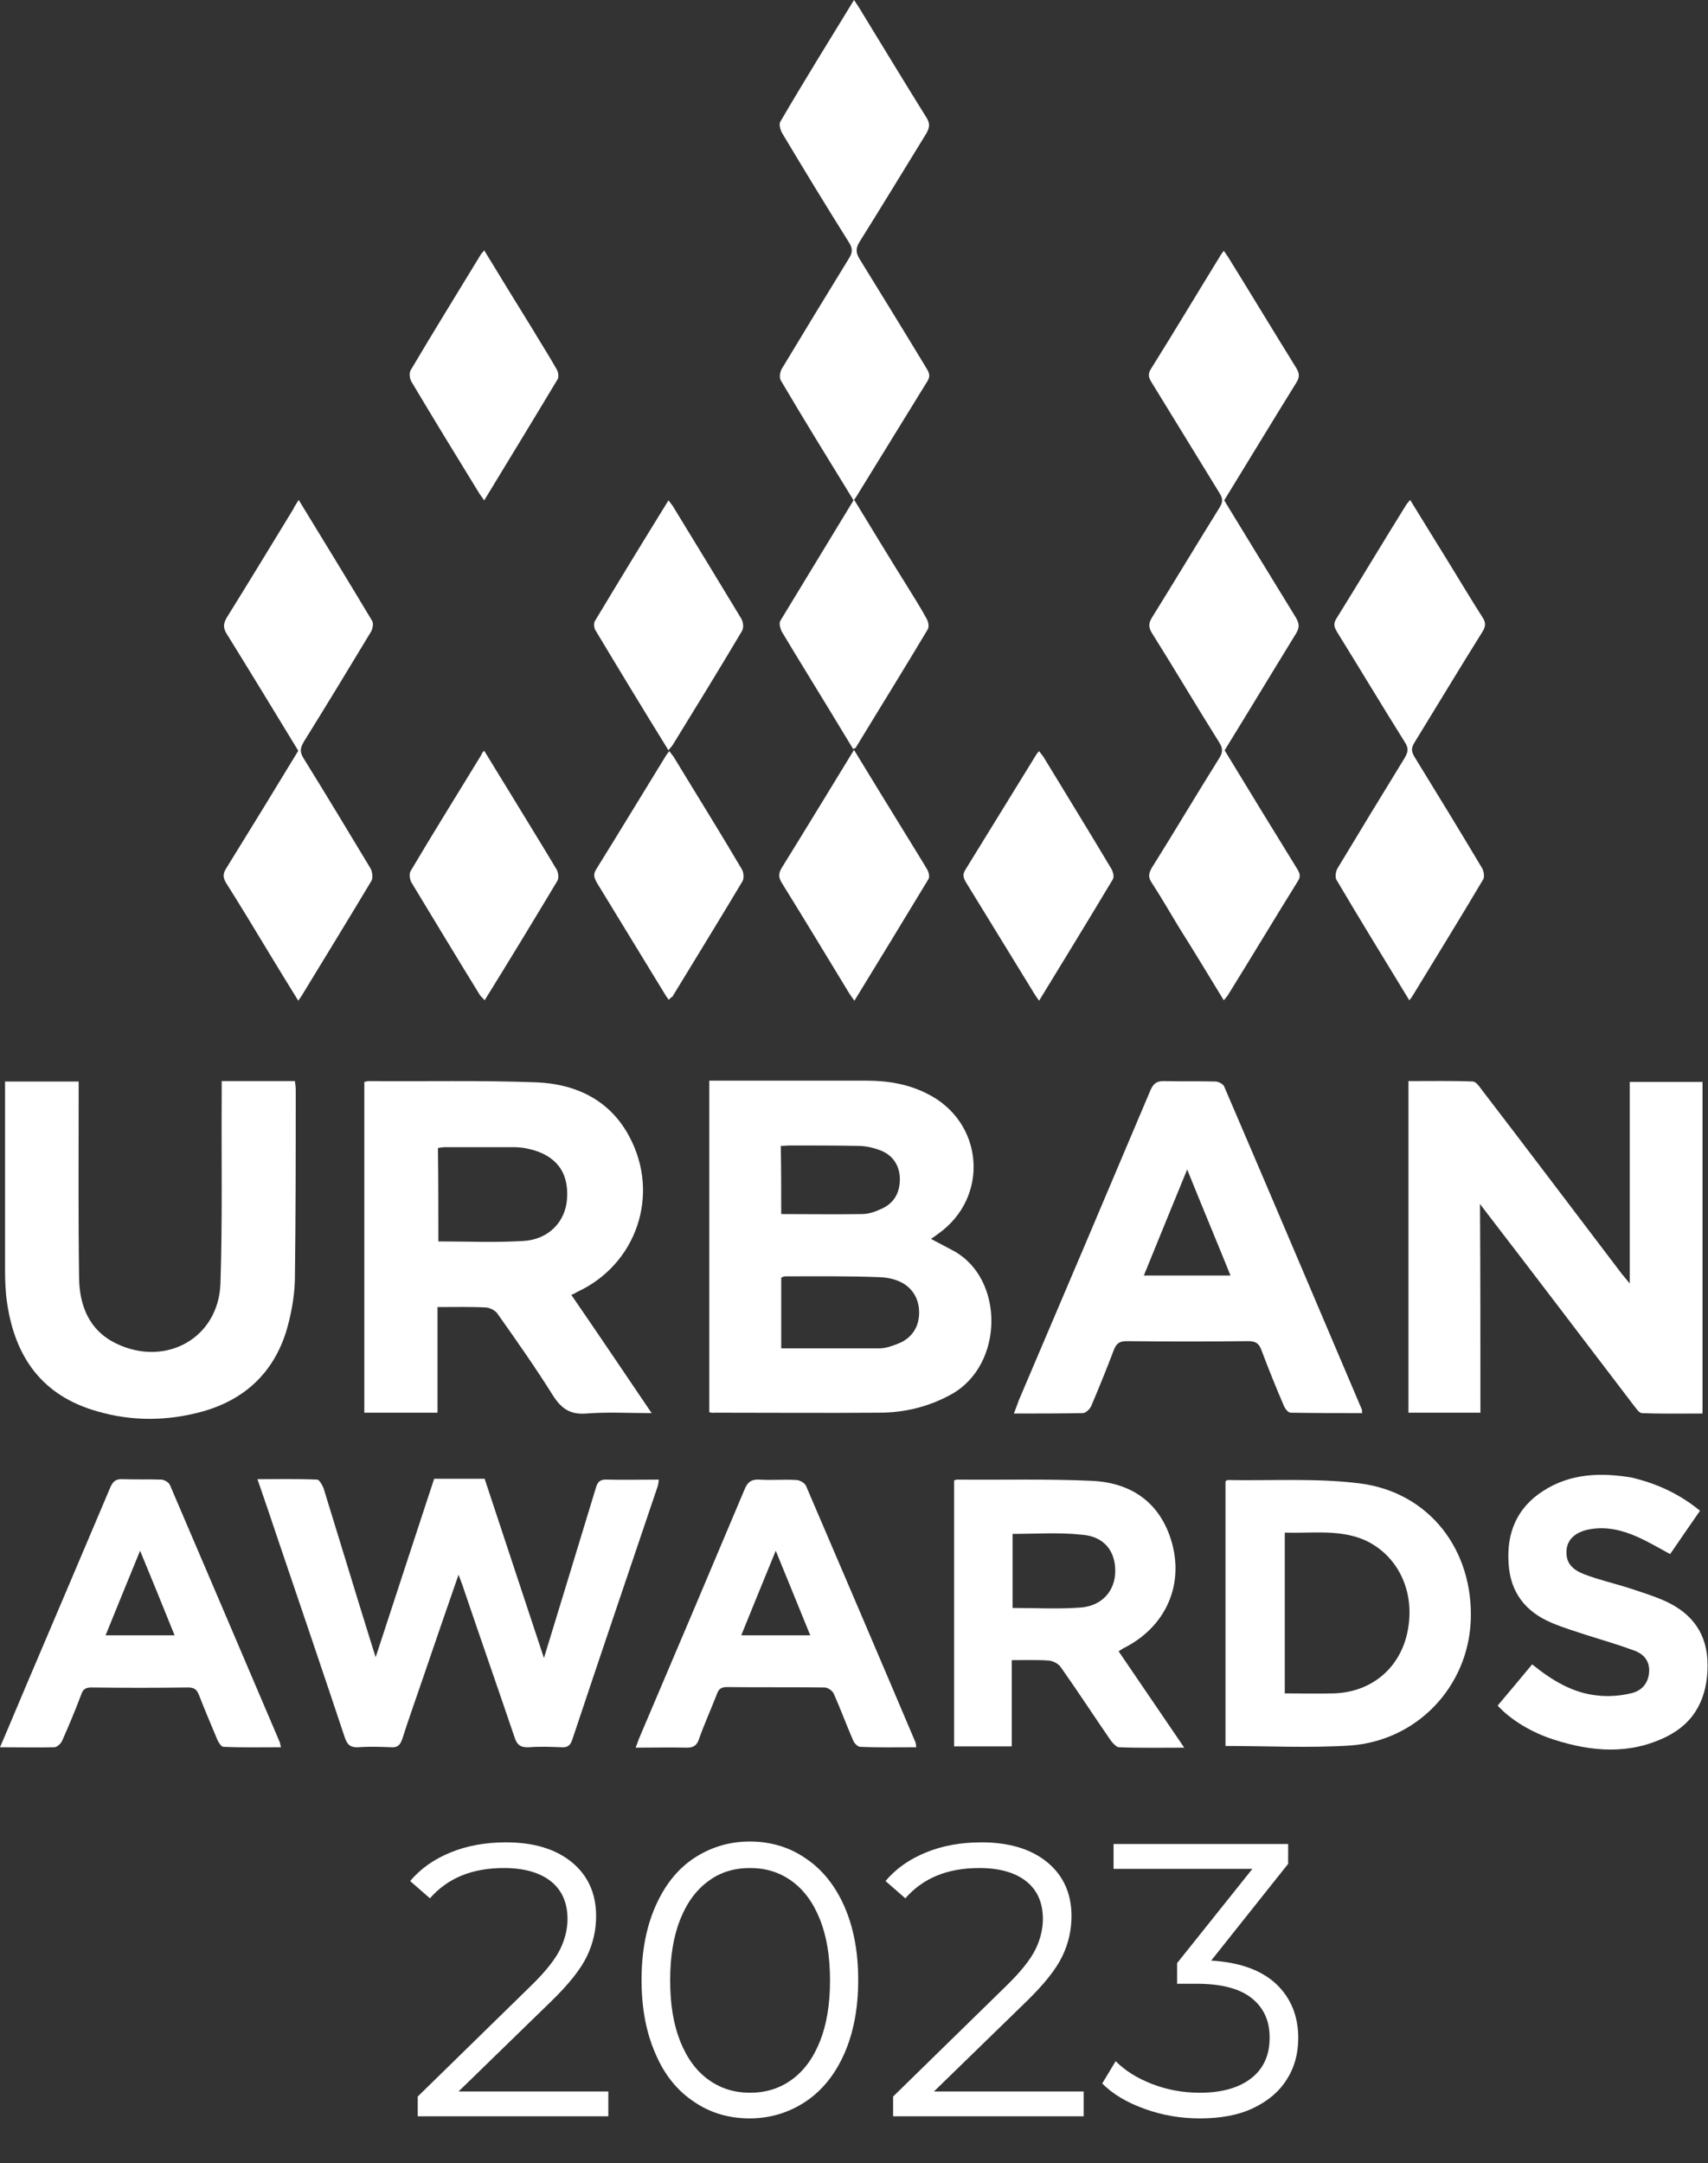
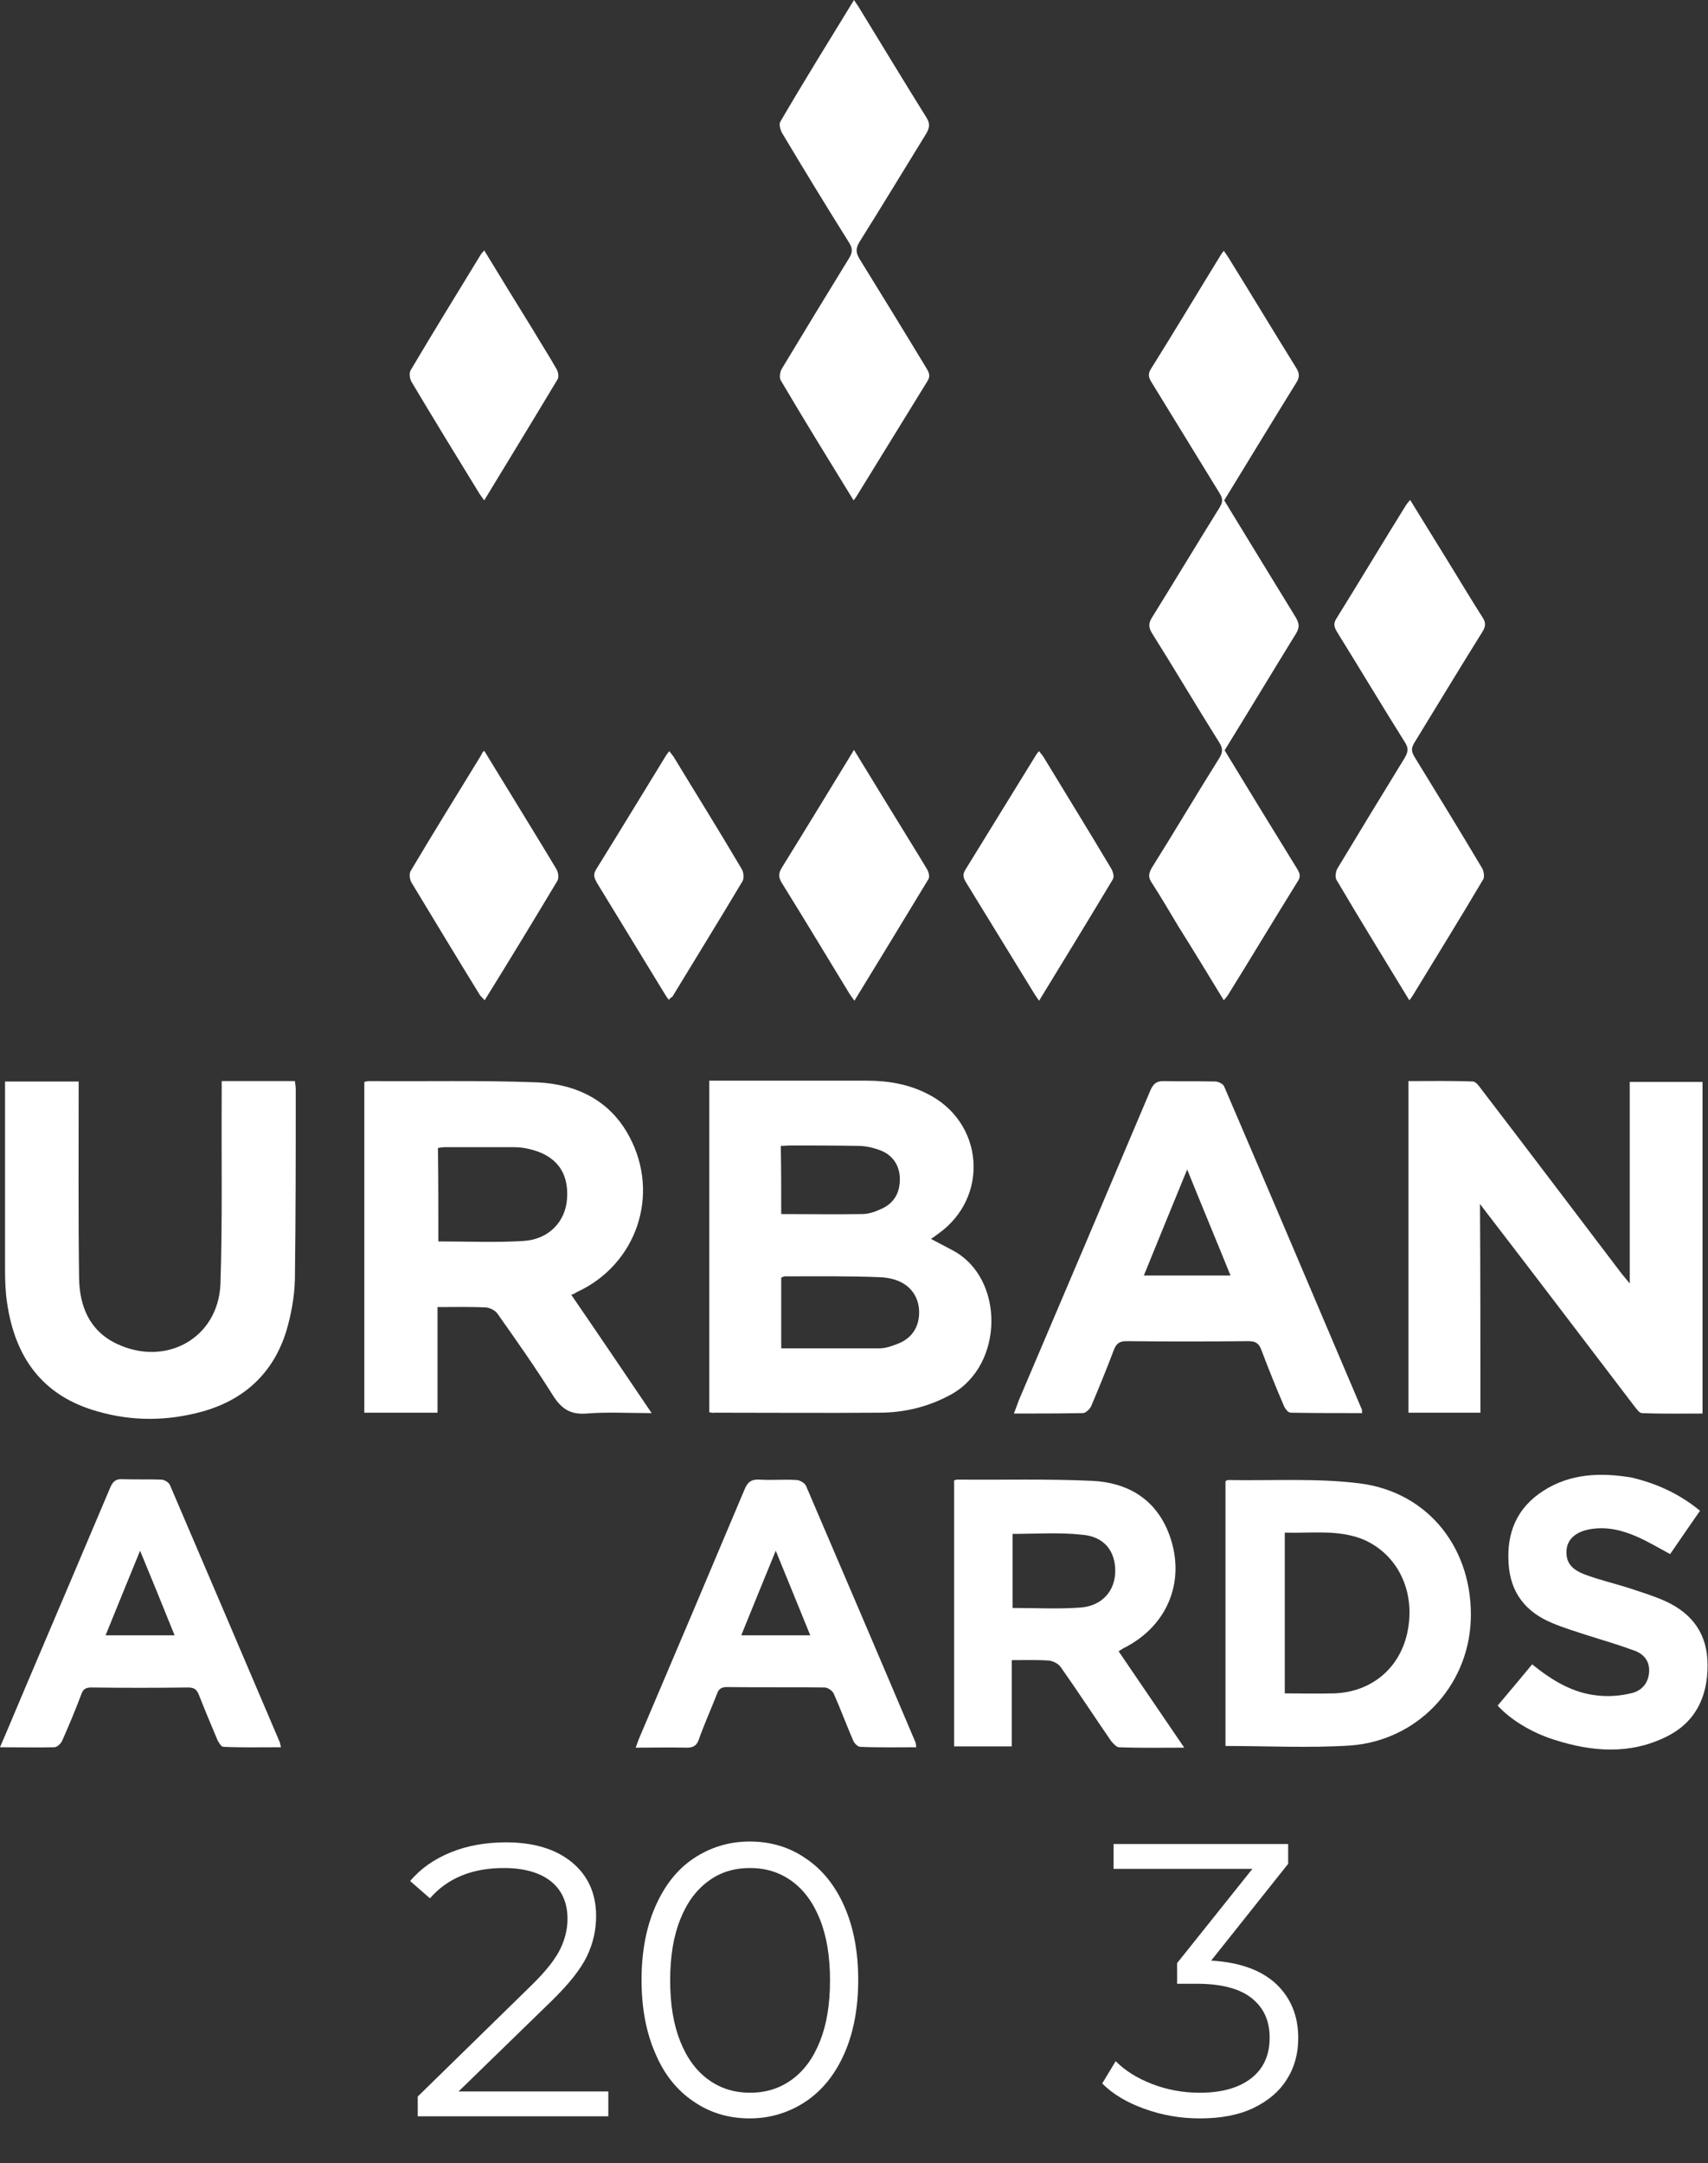
<svg xmlns="http://www.w3.org/2000/svg" width="406" height="514" viewBox="0 0 406 514" fill="none">
  <rect x="0" y="0" width="406" height="514" fill="#333333" stroke="none" />
  <g clip-path="url(#clip0_1632_202)">
    <path d="M168.6 335.6C168.6 309.3 168.6 283.2 168.6 256.8C169.5 256.8 170.4 256.8 171.2 256.8C182.8 256.8 194.4 256.8 206 256.8C211 256.8 215.9 257.6 220.4 259.9C233.9 266.6 235.3 284.5 223 293.2C222.5 293.6 222 293.9 221.3 294.4C223.2 295.4 224.9 296.3 226.6 297.2C238.8 303.8 238.7 324.3 226.2 331.3C220.8 334.3 215 335.7 209 335.7C195.9 335.8 182.8 335.7 169.7 335.7C169.5 335.8 169.2 335.7 168.6 335.6ZM185.7 320.4C193.6 320.4 201.4 320.4 209.1 320.4C210.5 320.4 211.9 319.9 213.2 319.4C217.1 318 218.9 314.7 218.4 310.6C217.8 306.5 214.6 303.7 209.1 303.5C201.6 303.2 194.1 303.3 186.6 303.3C186.3 303.3 186 303.5 185.7 303.6C185.7 309.2 185.7 314.7 185.7 320.4ZM185.7 288.5C192.2 288.5 198.6 288.6 204.9 288.5C206.4 288.5 207.9 288 209.2 287.4C212.4 286.1 213.9 283.6 213.9 280.2C213.9 277 212.2 274.4 209.1 273.3C207.5 272.7 205.7 272.3 204 272.3C198.6 272.2 193.3 272.2 187.9 272.2C187.1 272.2 186.4 272.3 185.6 272.3C185.7 277.8 185.7 283.1 185.7 288.5Z" fill="white" />
    <path d="M351.901 335.7C346.001 335.7 340.501 335.7 334.801 335.7C334.801 309.5 334.801 283.3 334.801 256.9C339.901 256.9 345.001 256.8 350.101 257C350.801 257 351.601 258.1 352.101 258.8C363.301 273.4 374.401 288.1 385.501 302.7C386.001 303.3 386.501 303.9 387.401 305C387.401 288.7 387.401 273 387.401 257.1C393.401 257.1 399.001 257.1 404.701 257.1C404.701 283.3 404.701 309.4 404.701 335.9C399.901 335.9 395.101 336 390.301 335.8C389.701 335.8 389.101 334.9 388.601 334.3C377.001 319.1 365.401 303.8 353.701 288.6C353.201 287.9 352.601 287.2 351.801 286.1C351.901 302.8 351.901 319.1 351.901 335.7Z" fill="white" />
    <path d="M135.8 307.7C142.2 317 148.4 326.2 154.9 335.8C149.4 335.8 144.4 335.5 139.4 335.9C135.6 336.2 133.5 334.8 131.5 331.7C127.3 325 122.8 318.6 118.2 312.1C117.7 311.4 116.5 310.8 115.6 310.7C111.8 310.5 108.1 310.6 104 310.6C104 319 104 327.3 104 335.7C98.1 335.7 92.4 335.7 86.6 335.7C86.6 309.5 86.6 283.3 86.6 257.1C87 257 87.4 256.9 87.8 256.9C101.1 257 114.3 256.7 127.6 257.2C136.9 257.6 145 261.4 149.6 270.1C157 283.9 151.3 300.5 137.2 307C136.9 307.2 136.6 307.4 135.8 307.7ZM104.2 295C111.1 295 117.7 295.3 124.3 294.9C130.4 294.6 134.5 290.3 134.8 284.7C135.2 278.4 132 274.4 125.6 273C124.4 272.7 123.1 272.6 121.8 272.6C116.5 272.6 111.2 272.6 105.9 272.6C105.3 272.6 104.7 272.7 104.1 272.8C104.2 280.3 104.2 287.5 104.2 295Z" fill="white" />
    <path d="M291.101 178.3C296.801 187.7 302.501 197 308.301 206.4C308.901 207.4 309.301 208.2 308.501 209.4C302.901 218.4 297.401 227.6 291.801 236.6C291.601 236.9 291.301 237.2 290.901 237.7C287.301 231.8 283.801 226 280.201 220.3C278.101 216.8 276.001 213.2 273.801 209.8C272.901 208.5 273.001 207.6 273.801 206.2C279.201 197.6 284.401 188.8 289.801 180.2C290.701 178.8 290.701 177.8 289.801 176.4C284.401 167.8 279.201 159 273.801 150.4C273.001 149.1 273.001 148.1 273.801 146.8C279.201 138.1 284.501 129.3 289.901 120.6C290.701 119.3 290.701 118.5 289.901 117.2C284.501 108.4 279.101 99.6 273.701 90.8C273.101 89.8 272.801 89 273.501 87.8C279.201 78.7 284.701 69.5 290.301 60.4C290.501 60.1 290.701 59.9 290.901 59.6C291.301 60.2 291.701 60.7 292.001 61.2C297.401 69.9 302.701 78.7 308.101 87.4C308.901 88.7 309.001 89.6 308.101 91C302.401 100.2 296.701 109.6 291.001 118.9C296.601 128.1 302.301 137.4 308.001 146.7C308.801 148.1 309.001 149 308.101 150.5C302.501 159.6 296.901 168.9 291.101 178.3Z" fill="white" />
-     <path d="M1.199 257C7.099 257 12.799 257 18.699 257C18.699 258.1 18.699 259 18.699 259.9C18.699 274.5 18.599 289.1 18.799 303.7C18.899 310.3 21.199 316.2 27.699 319.3C39.399 324.9 51.899 318 52.399 305.1C52.899 290.1 52.599 275.1 52.699 260.1C52.699 259.1 52.699 258.1 52.699 256.9C58.599 256.9 64.299 256.9 70.099 256.9C70.199 257.6 70.299 258.3 70.299 259C70.299 274 70.299 289 70.099 304C69.999 308.2 69.199 312.5 67.999 316.5C64.899 326.3 58.099 332.6 48.199 335.4C39.899 337.7 31.499 337.8 23.199 335.4C9.999 331.7 3.599 322.5 1.699 309.7C1.299 307.1 1.199 304.4 1.199 301.7C1.199 287.7 1.199 273.8 1.199 259.8C1.199 258.9 1.199 258.1 1.199 257Z" fill="white" />
-     <path d="M103.199 351.4C107.299 351.4 111.099 351.4 115.199 351.4C119.799 365.4 124.499 379.4 129.299 394C131.399 387.1 133.299 380.9 135.199 374.7C137.299 367.7 139.499 360.7 141.599 353.7C141.999 352.2 142.599 351.5 144.299 351.6C148.299 351.7 152.299 351.6 156.599 351.6C156.499 352.3 156.499 352.8 156.299 353.3C149.499 373.4 142.699 393.4 135.999 413.5C135.499 414.9 134.799 415.3 133.399 415.2C130.899 415.1 128.299 415 125.799 415.2C123.799 415.3 122.899 414.7 122.299 412.8C118.299 401 114.199 389.3 110.199 377.5C109.899 376.5 109.499 375.6 108.999 374.2C106.099 382.5 103.399 390.4 100.699 398.3C98.999 403.3 97.199 408.3 95.599 413.3C95.099 414.7 94.499 415.3 92.999 415.2C90.399 415.1 87.799 415 85.199 415.2C83.399 415.3 82.599 414.7 81.999 413C76.799 397.4 71.499 381.8 66.199 366.2C64.599 361.4 62.999 356.7 61.199 351.5C66.099 351.5 70.799 351.4 75.399 351.6C75.899 351.6 76.599 352.9 76.899 353.6C80.799 366.2 84.599 378.8 88.499 391.3C88.699 391.9 88.899 392.5 89.299 393.8C93.999 379.4 98.599 365.4 103.199 351.4Z" fill="white" />
+     <path d="M1.199 257C7.099 257 12.799 257 18.699 257C18.699 274.5 18.599 289.1 18.799 303.7C18.899 310.3 21.199 316.2 27.699 319.3C39.399 324.9 51.899 318 52.399 305.1C52.899 290.1 52.599 275.1 52.699 260.1C52.699 259.1 52.699 258.1 52.699 256.9C58.599 256.9 64.299 256.9 70.099 256.9C70.199 257.6 70.299 258.3 70.299 259C70.299 274 70.299 289 70.099 304C69.999 308.2 69.199 312.5 67.999 316.5C64.899 326.3 58.099 332.6 48.199 335.4C39.899 337.7 31.499 337.8 23.199 335.4C9.999 331.7 3.599 322.5 1.699 309.7C1.299 307.1 1.199 304.4 1.199 301.7C1.199 287.7 1.199 273.8 1.199 259.8C1.199 258.9 1.199 258.1 1.199 257Z" fill="white" />
    <path d="M323.8 335.8C318.1 335.8 312.4 335.8 306.8 335.7C306.2 335.7 305.5 334.8 305.2 334.1C303.3 329.7 301.5 325.2 299.8 320.7C299.2 319.1 298.3 318.7 296.7 318.7C287.1 318.8 277.4 318.8 267.8 318.7C266.2 318.7 265.4 319.2 264.8 320.7C263.1 325.2 261.3 329.6 259.4 334.1C259.1 334.8 258.1 335.8 257.4 335.8C252 335.9 246.7 335.9 241 335.9C241.5 334.7 241.8 333.7 242.2 332.7C252.7 308.1 263.1 283.6 273.5 259C274.2 257.5 274.9 256.9 276.6 256.9C280.7 257 284.8 256.9 288.9 257C289.6 257 290.8 257.6 291 258.2C302 283.8 312.8 309.3 323.7 334.9C323.8 335 323.7 335.3 323.8 335.8ZM292.5 303.1C289.1 294.7 285.7 286.6 282.2 277.9C278.6 286.7 275.3 294.7 271.9 303.1C279 303.1 285.6 303.1 292.5 303.1Z" fill="white" />
    <path d="M291.301 414.9C291.301 393.9 291.301 372.9 291.301 352C291.501 351.9 291.701 351.7 291.801 351.7C302.301 351.9 312.901 351.2 323.201 352.5C339.801 354.6 350.301 368.4 349.601 385.2C348.901 400.9 336.801 413.7 320.801 414.8C311.101 415.4 301.301 414.9 291.301 414.9ZM305.401 364.2C305.401 377 305.401 389.6 305.401 402.4C309.401 402.4 313.201 402.5 317.101 402.4C326.101 402.1 332.901 396.3 334.601 387.6C336.501 378.1 332.201 369.3 324.001 365.8C318.001 363.4 311.801 364.4 305.401 364.2Z" fill="white" />
    <path d="M240.501 394.5C240.501 401.5 240.501 408.2 240.501 415C235.901 415 231.501 415 226.801 415C226.801 394 226.801 372.9 226.801 351.8C227.101 351.7 227.301 351.6 227.501 351.6C238.201 351.7 249.001 351.4 259.701 351.9C267.701 352.3 274.301 355.9 277.601 363.8C282.201 375 277.901 386.3 267.001 391.7C266.701 391.9 266.301 392.1 265.901 392.4C271.001 399.9 276.101 407.4 281.501 415.3C276.001 415.3 271.001 415.4 266.001 415.2C265.401 415.2 264.601 414.3 264.101 413.7C260.101 407.9 256.201 401.9 252.101 396.1C251.501 395.3 250.301 394.7 249.301 394.6C246.501 394.4 243.601 394.5 240.501 394.5ZM240.701 364.5C240.701 370.4 240.701 376.1 240.701 382.1C246.201 382.1 251.601 382.4 256.901 382C262.001 381.6 265.101 378 265.101 373.3C265.101 368.5 262.401 365.1 257.201 364.7C251.801 364.1 246.401 364.5 240.701 364.5Z" fill="white" />
-     <path d="M71 118.8C77 128.6 82.8 138.1 88.5 147.6C88.8 148.2 88.6 149.4 88.2 150.1C82.9 158.9 77.6 167.6 72.2 176.3C71.4 177.7 71.2 178.6 72.1 180.1C77.5 188.8 82.8 197.6 88.1 206.4C88.5 207.2 88.7 208.6 88.3 209.3C82.8 218.5 77.2 227.6 71.6 236.8C71.4 237.1 71.2 237.3 70.9 237.8C68.7 234.2 66.5 230.7 64.4 227.2C60.9 221.4 57.4 215.6 53.8 209.9C53 208.6 52.9 207.7 53.8 206.3C59.5 197.1 65.2 187.8 70.9 178.4C65.3 169.2 59.7 160 54 150.8C53 149.3 53 148.2 54 146.6C59.3 138.1 64.5 129.5 69.7 121C70 120.3 70.4 119.8 71 118.8Z" fill="white" />
    <path d="M335 237.7C329.1 228 323.3 218.6 317.7 209.1C317.3 208.5 317.5 207.1 317.9 206.4C323.2 197.6 328.5 188.9 333.9 180.1C334.7 178.7 334.9 177.8 333.9 176.3C328.5 167.7 323.3 159 317.9 150.3C317.3 149.3 316.8 148.4 317.6 147.1C323.2 138.1 328.7 128.9 334.3 119.9C334.5 119.6 334.8 119.3 335.2 118.8C338.3 123.8 341.2 128.6 344.2 133.4C346.9 137.8 349.6 142.3 352.4 146.7C353.2 147.9 353.2 148.8 352.4 150.1C346.9 158.9 341.6 167.7 336.2 176.5C335.4 177.8 335.5 178.6 336.2 179.8C341.6 188.6 347 197.4 352.3 206.3C352.7 207 352.9 208.3 352.6 208.9C347.1 218.2 341.4 227.4 335.8 236.6C335.5 237.1 335.3 237.3 335 237.7Z" fill="white" />
    <path d="M202.9 118.9C197 109.3 191.2 99.9 185.6 90.4C185.2 89.8 185.4 88.4 185.8 87.7C191.1 78.9 196.4 70.2 201.8 61.4C202.7 60 202.7 59 201.8 57.6C196.4 49 191.1 40.3 185.9 31.6C185.5 30.9 185.1 29.5 185.5 28.9C191.1 19.3 197 9.8 203 0C203.6 0.9 204.1 1.6 204.5 2.3C209.7 10.8 214.9 19.4 220.2 27.9C221.1 29.3 221 30.3 220.2 31.7C214.9 40.3 209.7 48.9 204.3 57.5C203.4 59 203.4 60 204.3 61.5C209.6 70.1 214.9 78.7 220.1 87.3C220.7 88.3 221.3 89.2 220.5 90.5C214.8 99.7 209.2 108.9 203.5 118.1C203.4 118.3 203.2 118.5 202.9 118.9Z" fill="white" />
    <path d="M0 415.2C2.3 409.9 4.3 405 6.4 400.1C13 384.6 19.6 369.1 26.2 353.5C26.8 352.1 27.5 351.4 29.1 351.5C32.2 351.6 35.3 351.5 38.3 351.6C39 351.6 40.1 352.2 40.4 352.9C49.1 373.2 57.8 393.6 66.5 414C66.6 414.3 66.6 414.6 66.8 415.2C62.1 415.2 57.6 415.3 53.1 415.1C52.6 415.1 52 414.1 51.7 413.5C50.2 409.9 48.7 406.4 47.3 402.8C46.8 401.5 46.2 401 44.7 401C37 401.1 29.4 401.1 21.7 401C20.4 401 19.7 401.4 19.3 402.7C17.9 406.4 16.4 410 14.8 413.6C14.5 414.3 13.6 415.2 12.9 415.2C8.9 415.3 4.7 415.2 0 415.2ZM33.3 368.5C30.4 375.5 27.8 382 25.1 388.6C30.7 388.6 36 388.6 41.5 388.6C38.8 381.9 36.2 375.5 33.3 368.5Z" fill="white" />
    <path d="M217.8 415.2C213.2 415.2 208.9 415.3 204.5 415.1C203.9 415.1 203.1 414.3 202.8 413.6C201.2 409.9 199.8 406.1 198.2 402.5C197.9 401.8 196.8 401 196 401C188.3 400.9 180.5 401 172.8 400.9C171.4 400.9 170.8 401.4 170.4 402.6C169 406.2 167.4 409.7 166.1 413.4C165.6 414.8 164.8 415.3 163.3 415.3C159.4 415.2 155.4 415.3 151.1 415.3C151.5 414.3 151.7 413.6 152 412.9C160.4 393.2 168.7 373.6 177 353.9C177.7 352.2 178.6 351.5 180.5 351.6C183.4 351.8 186.3 351.5 189.3 351.7C190.1 351.7 191.3 352.4 191.6 353.1C200.3 373.4 209 393.7 217.6 414C217.7 414.2 217.7 414.5 217.8 415.2ZM184.4 368.5C181.5 375.5 178.9 382 176.2 388.6C181.9 388.6 187.1 388.6 192.6 388.6C189.9 381.9 187.2 375.4 184.4 368.5Z" fill="white" />
    <path d="M404.1 359C401.7 362.5 399.3 365.9 397 369.3C394.4 367.9 391.9 366.4 389.2 365.2C385.6 363.6 381.9 362.7 377.9 363.4C374.6 364 372.7 365.7 372.4 368.1C372.1 370.9 373.2 372.8 376.6 374.1C380 375.4 383.5 376.2 387 377.3C390 378.3 393 379.2 395.9 380.5C402.4 383.5 405.9 388.4 405.9 395.7C405.9 403.3 403 409.3 396.1 412.7C387.4 417 378.4 416.3 369.4 413.4C364 411.7 359 408.6 356 405.3C358.7 402.1 361.4 398.9 364.2 395.5C368.9 399.3 373.8 402.3 379.7 402.9C382.3 403.2 385.1 403 387.6 402.4C390.1 401.9 391.8 400.1 392 397.4C392.2 394.7 390.7 393 388.4 392.2C384.6 390.8 380.8 389.7 377 388.5C374.3 387.6 371.6 386.8 369 385.7C362.7 383.1 359 378.5 358.6 371.5C358.1 364.2 360.6 358.3 366.8 354.3C373.3 350.1 380.5 349.9 387.8 351.1C393.7 352.5 399.1 354.9 404.1 359Z" fill="white" />
    <path d="M247 178.5C247.4 179 247.7 179.4 248 179.8C253.4 188.7 258.9 197.6 264.2 206.5C264.6 207.2 264.9 208.4 264.5 209C258.8 218.5 253 228 247 237.8C246.5 237.1 246.2 236.7 245.9 236.2C240.5 227.4 235.1 218.6 229.7 209.8C229.1 208.8 228.7 208 229.4 206.8C235.1 197.6 240.7 188.4 246.4 179.2C246.6 178.9 246.8 178.7 247 178.5Z" fill="white" />
    <path d="M115.101 118.9C114.601 118.2 114.201 117.7 113.901 117.2C108.501 108.4 103.101 99.6 97.801 90.7C97.401 90 97.201 88.7 97.601 88C103.101 78.7 108.801 69.5 114.401 60.3C114.601 60.1 114.801 59.9 115.101 59.5C119.001 65.9 122.801 72.1 126.701 78.4C128.601 81.6 130.601 84.7 132.401 87.9C132.701 88.5 132.901 89.6 132.501 90.2C126.801 99.7 121.001 109.2 115.101 118.9Z" fill="white" />
-     <path d="M203 118.7C207.4 125.9 211.5 132.7 215.7 139.4C217.3 142 218.9 144.5 220.3 147.1C220.7 147.8 220.9 149 220.5 149.6C214.9 159 209.1 168.3 203.4 177.7C203.3 177.8 203.1 177.8 202.8 178C200.9 174.9 199 171.7 197.1 168.6C193.4 162.5 189.6 156.4 185.9 150.2C185.5 149.5 185.1 148.1 185.5 147.5C191.2 138.1 197 128.6 203 118.7Z" fill="white" />
    <path d="M159 237.6C158.5 237 158.2 236.5 157.9 236C152.6 227.3 147.2 218.5 141.9 209.8C141.3 208.7 140.9 207.9 141.7 206.6C147.3 197.6 152.8 188.5 158.4 179.4C158.6 179.1 158.8 178.9 159.1 178.5C159.5 179 159.8 179.4 160.1 179.8C165.5 188.7 171 197.5 176.3 206.5C176.8 207.3 176.9 208.7 176.5 209.4C171 218.6 165.4 227.7 159.8 236.9C159.5 237 159.3 237.2 159 237.6Z" fill="white" />
    <path d="M203 178.2C207.6 185.7 211.9 192.8 216.3 199.9C217.7 202.2 219.1 204.4 220.5 206.8C220.8 207.4 221 208.4 220.7 208.9C214.9 218.5 209.1 228 203.1 237.8C202.6 237.1 202.2 236.6 201.9 236.1C196.6 227.4 191.3 218.6 185.9 209.9C185 208.5 185 207.5 185.9 206.1C191.6 196.9 197.2 187.7 203 178.2Z" fill="white" />
-     <path d="M158.9 178.3C152.9 168.6 147.2 159.2 141.5 149.7C141.2 149.2 141.1 148.1 141.4 147.6C147.1 138.1 152.9 128.6 158.9 118.9C159.4 119.6 159.9 120.1 160.2 120.7C165.5 129.4 170.9 138.2 176.2 147C176.7 147.8 176.8 149.2 176.4 149.9C171 159 165.4 168.1 159.8 177.2C159.6 177.5 159.3 177.7 158.9 178.3Z" fill="white" />
    <path d="M115.101 178.4C117.201 181.8 119.101 185 121.101 188.2C124.801 194.3 128.601 200.4 132.301 206.6C132.701 207.3 132.901 208.6 132.501 209.3C126.801 218.8 121.101 228.2 115.201 237.7C114.801 237.2 114.401 236.9 114.101 236.5C108.601 227.6 103.201 218.6 97.801 209.7C97.401 209 97.201 207.7 97.601 207C103.101 197.7 108.801 188.6 114.401 179.4C114.501 179 114.701 178.8 115.101 178.4Z" fill="white" />
    <path d="M144.6 497V502.9H99.3V498.2L126.2 471.9C129.6 468.6 131.9 465.7 133.1 463.3C134.3 460.9 134.9 458.4 134.9 456C134.9 452.2 133.6 449.2 131 447.1C128.4 445 124.6 443.9 119.8 443.9C112.2 443.9 106.4 446.3 102.2 451.1L97.5 447C100 444 103.2 441.8 107.1 440.2C111 438.6 115.4 437.8 120.3 437.8C126.9 437.8 132.1 439.4 135.9 442.5C139.7 445.6 141.7 449.9 141.7 455.3C141.7 458.6 141 461.8 139.5 464.9C138 468 135.2 471.5 131.1 475.5L109 497H144.6Z" fill="white" />
    <path d="M164.9 499.4C161 496.8 157.9 493 155.8 488C153.6 483 152.5 477.2 152.5 470.5C152.5 463.8 153.6 458 155.8 453C158 448 161 444.2 164.9 441.6C168.8 439 173.3 437.6 178.2 437.6C183.1 437.6 187.6 438.9 191.5 441.6C195.4 444.2 198.5 448 200.7 453C202.9 458 204 463.8 204 470.5C204 477.2 202.9 483 200.7 488C198.5 493 195.4 496.8 191.5 499.4C187.6 502 183.1 503.4 178.2 503.4C173.3 503.4 168.8 502.1 164.9 499.4ZM188.2 494.2C191.1 492.1 193.3 489.1 194.9 485.1C196.5 481.1 197.3 476.3 197.3 470.6C197.3 464.9 196.5 460.1 194.9 456.1C193.3 452.1 191.1 449.1 188.2 447C185.3 444.9 182 443.9 178.3 443.9C174.5 443.9 171.2 444.9 168.4 447C165.5 449.1 163.3 452.1 161.7 456.1C160.1 460.1 159.3 464.9 159.3 470.6C159.3 476.3 160.1 481.1 161.7 485.1C163.3 489.1 165.5 492.1 168.4 494.2C171.3 496.3 174.6 497.3 178.3 497.3C182 497.3 185.3 496.3 188.2 494.2Z" fill="white" />
-     <path d="M257.6 497V502.9H212.3V498.2L239.2 471.9C242.6 468.6 244.9 465.7 246.1 463.3C247.3 460.9 247.9 458.4 247.9 456C247.9 452.2 246.6 449.2 244 447.1C241.4 445 237.6 443.9 232.8 443.9C225.2 443.9 219.4 446.3 215.2 451.1L210.5 447C213 444 216.2 441.8 220.1 440.2C224 438.6 228.4 437.8 233.3 437.8C239.9 437.8 245.1 439.4 248.9 442.5C252.7 445.6 254.7 449.9 254.7 455.3C254.7 458.6 254 461.8 252.5 464.9C251 468 248.2 471.5 244.1 475.5L222 497H257.6Z" fill="white" />
    <path d="M303.3 471.4C306.8 474.7 308.6 479 308.6 484.3C308.6 488 307.7 491.3 305.9 494.1C304.1 497 301.5 499.2 298 500.9C294.5 502.6 290.2 503.4 285.2 503.4C280.5 503.4 276.1 502.6 272 501.1C267.8 499.6 264.5 497.6 262 495.1L265.2 489.8C267.4 492 270.2 493.8 273.8 495.2C277.4 496.6 281.2 497.3 285.2 497.3C290.5 497.3 294.6 496.1 297.5 493.8C300.4 491.5 301.8 488.3 301.8 484.2C301.8 480.2 300.4 477.1 297.5 474.8C294.6 472.5 290.2 471.4 284.4 471.4H279.8V466.5L297.7 444.1H264.7V438.2H306.2V442.9L287.9 465.9C294.6 466.3 299.7 468.1 303.3 471.4Z" fill="white" />
  </g>
  <defs>
    <clipPath id="clip0_1632_202">
      <rect width="405.9" height="513.4" fill="white" />
    </clipPath>
  </defs>
</svg>